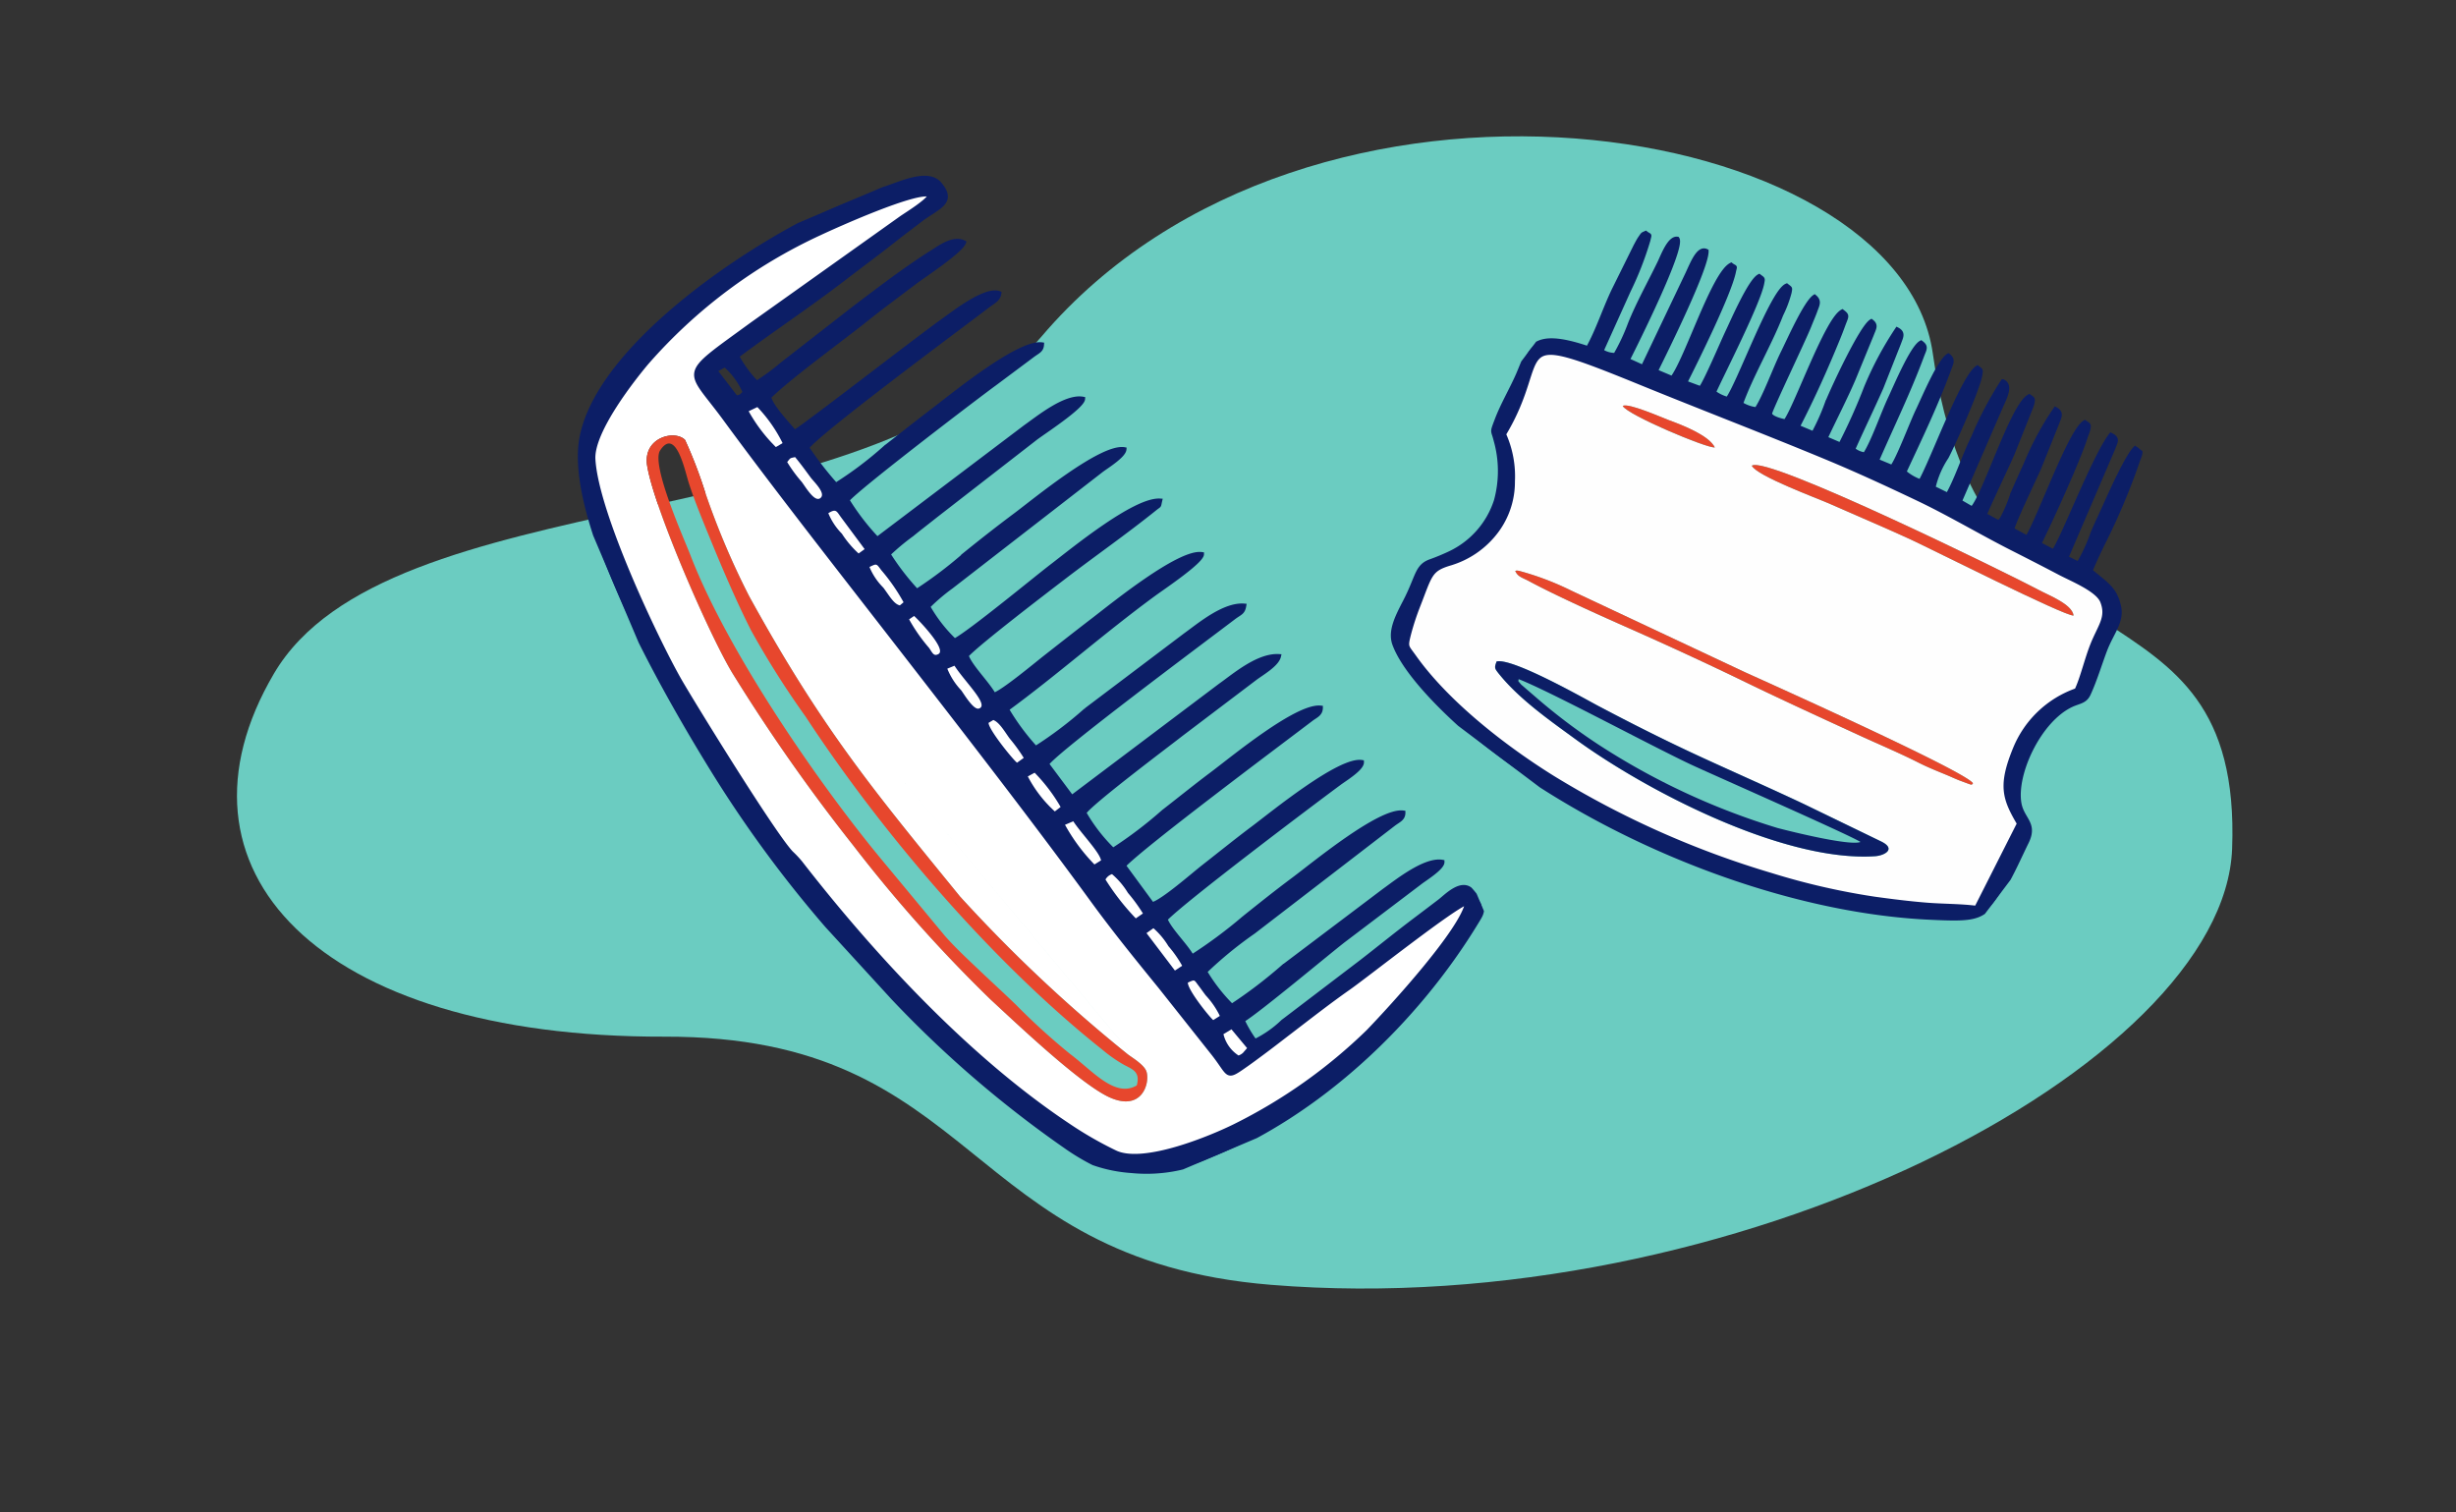
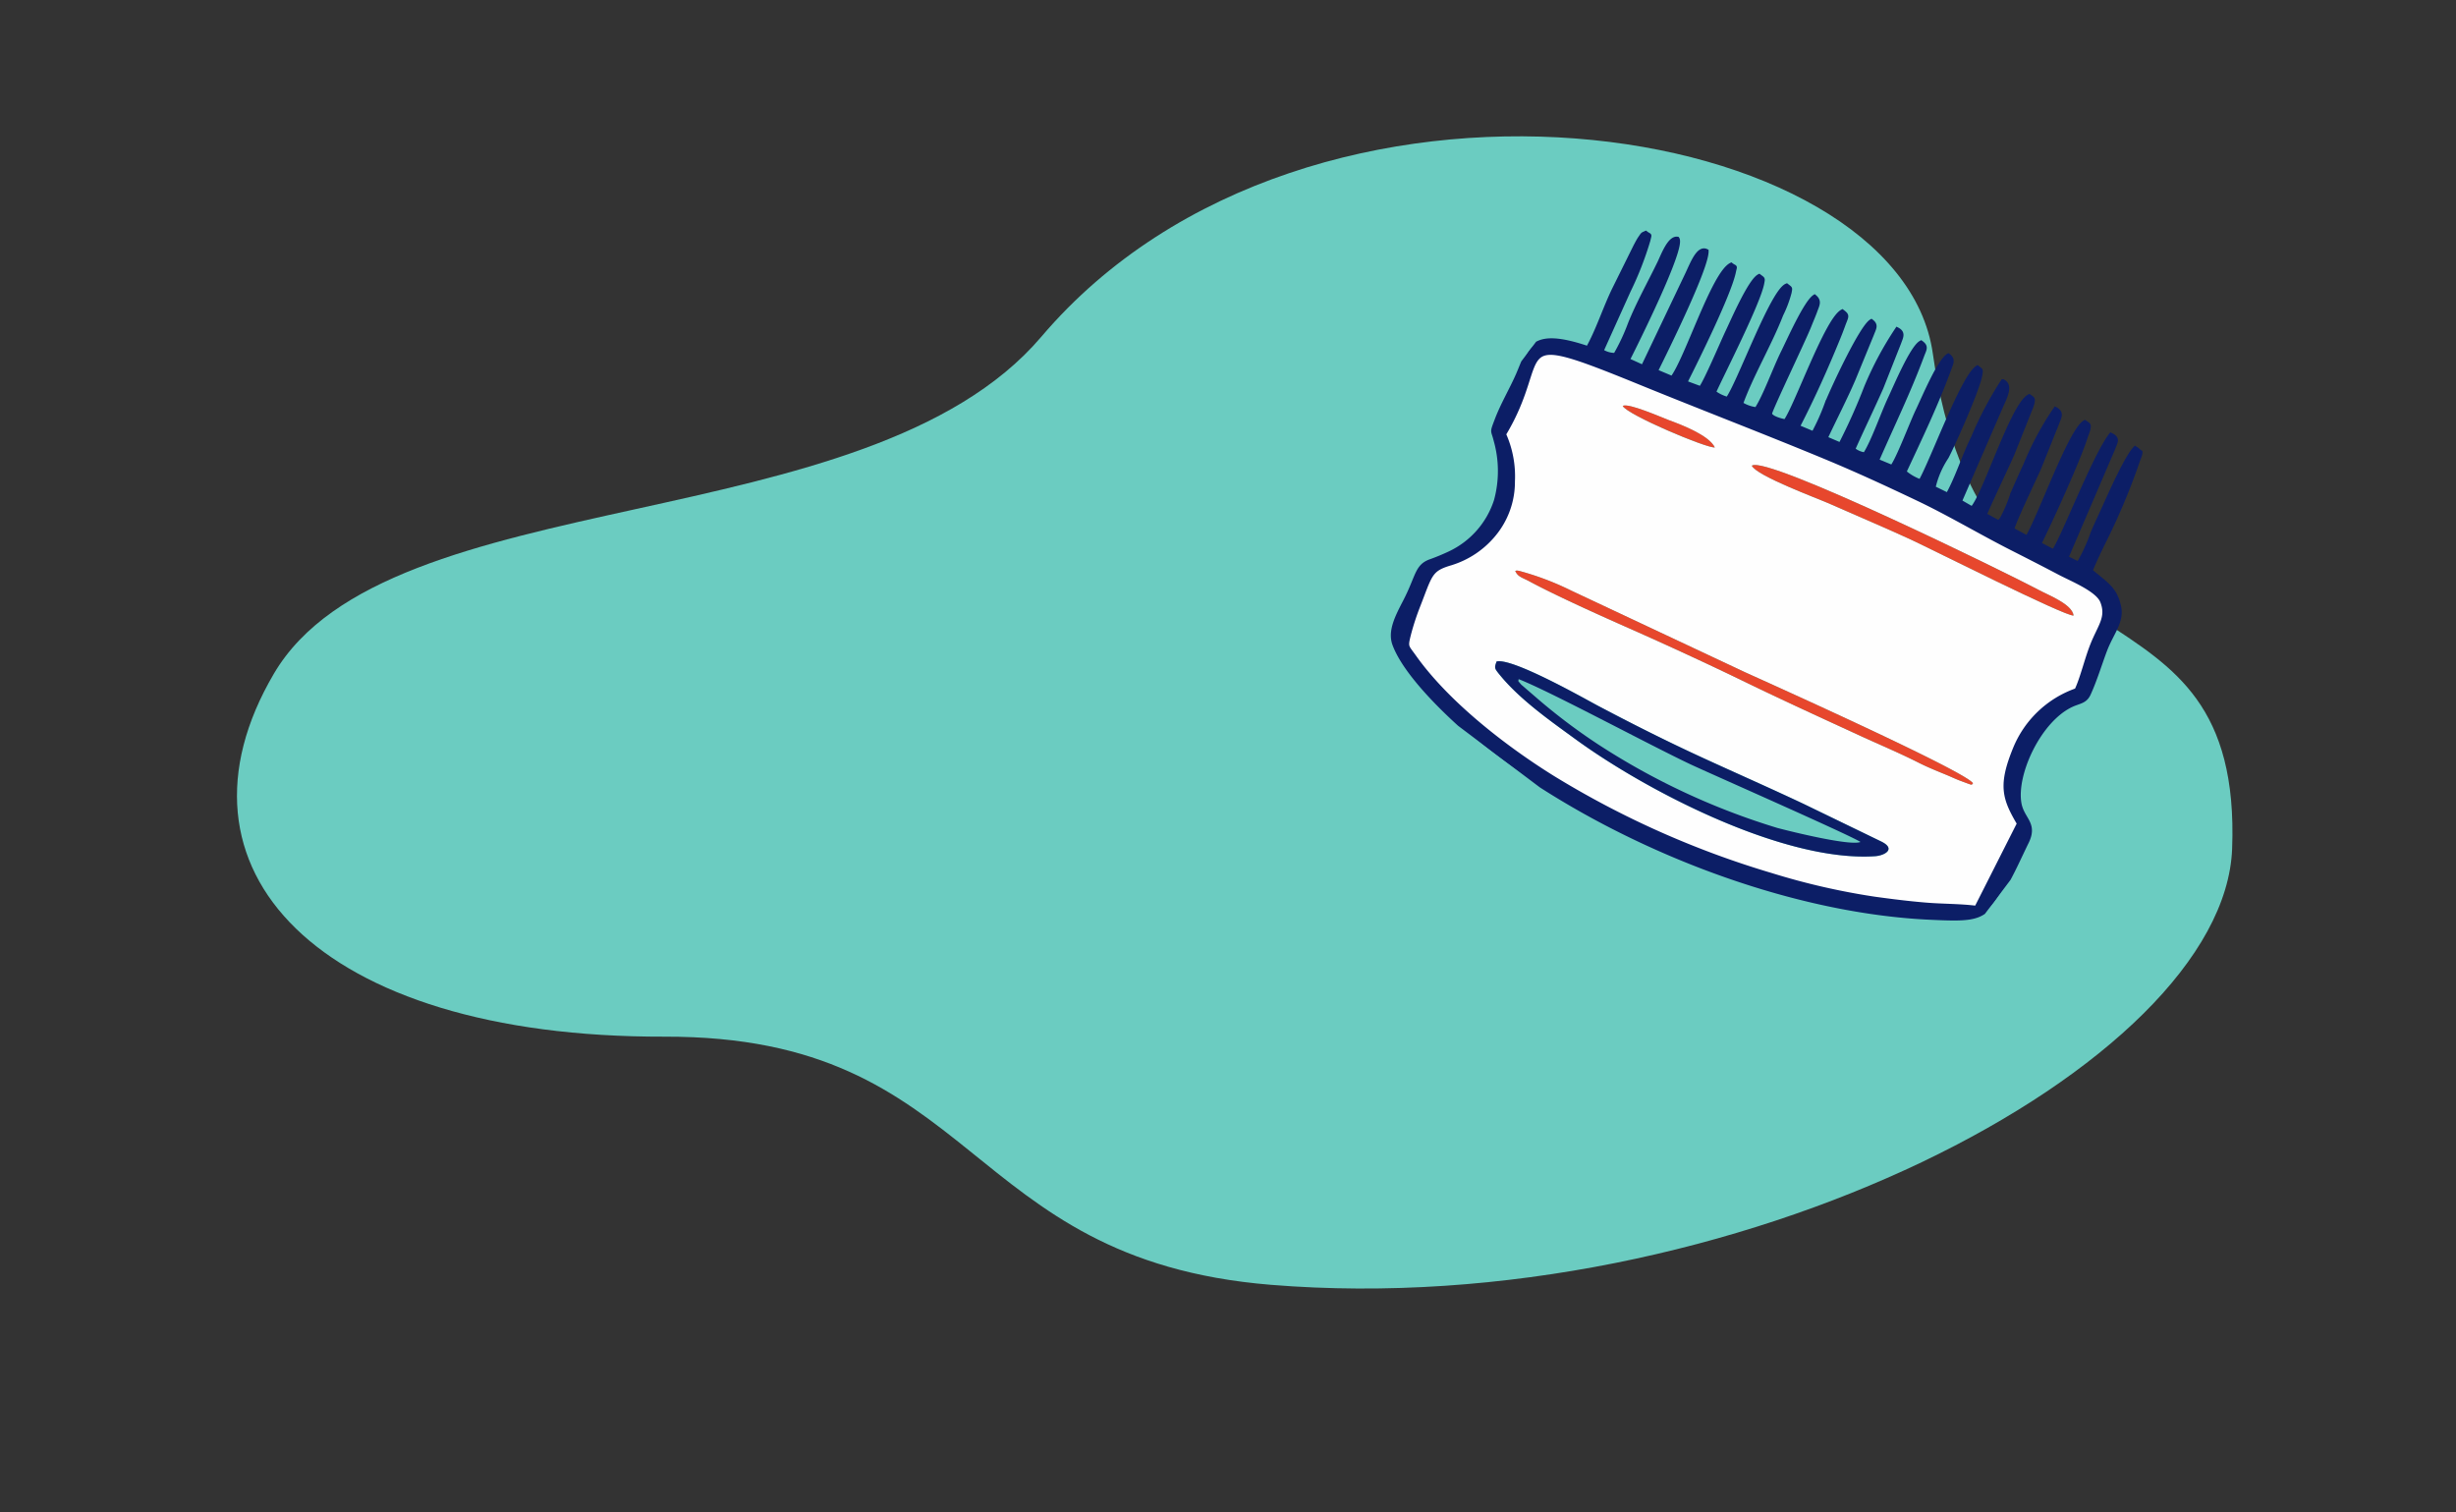
<svg xmlns="http://www.w3.org/2000/svg" width="231.73" height="142.655" viewBox="0 0 231.73 142.655">
  <rect x="0" y="0" width="231.73" height="142.655" fill="#333333" stroke="none" />
  <defs>
    <clipPath id="clip-path">
      <rect id="Rectangle_16227" data-name="Rectangle 16227" width="231.73" height="142.655" transform="translate(0 0)" fill="#fff" />
    </clipPath>
    <clipPath id="clip-path-2">
      <rect id="Rectangle_16172" data-name="Rectangle 16172" width="186.46" height="107.432" fill="#6bccc1" />
    </clipPath>
    <clipPath id="clip-path-3">
      <rect id="Rectangle_16182" data-name="Rectangle 16182" width="66.278" height="59.525" fill="none" />
    </clipPath>
    <clipPath id="clip-path-4">
-       <rect id="Rectangle_16183" data-name="Rectangle 16183" width="63.523" height="96.387" fill="none" />
-     </clipPath>
+       </clipPath>
  </defs>
  <g id="Group_31593" data-name="Group 31593" transform="translate(-896 -1044.442)">
    <g id="Mask_Group_57" data-name="Mask Group 57" transform="translate(896 1044.442)" clip-path="url(#clip-path)">
      <g id="Group_30841" data-name="Group 30841" transform="translate(15.868 4.127)">
        <g id="Group_30774" data-name="Group 30774" transform="translate(0 0)">
          <g id="Group_30753" data-name="Group 30753" transform="translate(0 25.95) rotate(-8)" clip-path="url(#clip-path-2)">
            <path id="Path_41743" data-name="Path 41743" d="M90.342,104.734c-28.706-6.459-23.861-27.075-53.4-31.147C4.412,69.1-8.01,51.22,5.212,34.551s57.134-4.527,76.139-21.412c29.187-25.93,83.071-9.2,83.071,13.3,0,32.329,26.2,23.738,21.464,50.173C182.274,96.759,133,114.331,90.342,104.734" transform="translate(0 0)" fill="#6bccc1" />
          </g>
        </g>
        <g id="Group_30787" data-name="Group 30787" transform="matrix(-0.799, -0.602, 0.602, -0.799, 161.943, 94.664)">
          <g id="Group_30786" data-name="Group 30786" clip-path="url(#clip-path-3)">
            <path id="Path_41816" data-name="Path 41816" d="M9.274,42.025c.546-.54,14.6-3.086,16.547-3.508,2.688-.582,5.409-1.274,8.1-1.9,1.388-.323,7.112-2.054,8.09-1.567-.447,1.636-25.789,6.484-28.587,6.912-1.155.177-3.4.839-4.152.063m36.567-7.7c.513-.516,8.4-2.509,9.285-2.105-.19.559-3.739,1.387-4.258,1.545-1.319.4-3.916,1.136-5.027.56M7.33,23.684c.076-.254-.262-.127,1.076-.526.481-.144.948-.233,1.415-.356.932-.245,1.877-.5,2.8-.662,2.039-.367,4.026-.876,5.856-1.273,3.905-.849,7.974-1.743,11.815-2.5,3.752-.736,7.9-1.636,11.663-2.513,2.843-.663,7.369-1.7,10.282-2.146.712-.109,1.092-.317,1.63-.011-.239.219.2-.054-.275.216a26.642,26.642,0,0,1-5.06,1.478L30.8,19.109c-2.716.61-22.232,5.046-23.471,4.574m42.8-17.865c-.958,1.194-8.82,2.206-10.116,2.414-3.667.589-7.181,1.225-10.734,2-3.462.753-6.853,1.556-10.384,2.29L10.98,14.08c-1.623.331-1.1-.855-.417-1.444,6.46-5.593,20.793-8.061,29.224-8.194,3.077-.049,6.551-.174,9.525.592.625.161.633.213.818.784M0,14.486,1.575,23.27c2.533,1.047,3.594,1.778,4.546,5.4a9.74,9.74,0,0,1-1.315,7.9c.225,1.157,1,2.909,1.385,4.312.508,1.865.333,2.985,1.715,3.838,1.019.629,3.524-.053,4.83-.266,1.66-.27,3.322-.561,4.974-.855C21,43,24.375,42.65,27.617,41.987c3.3-.675,6.247-1.313,9.405-2.128,6-1.55,12.092-3.3,18.055-4.875,13.734-3.627,8.314-2.755,7.4-11.63a9.669,9.669,0,0,1-3.341-3.042,7.742,7.742,0,0,1-1.584-5.161,8.461,8.461,0,0,1,1.636-4.572c1.211-1.64.854-1.978-.031-5.165A23.842,23.842,0,0,0,58.3,2.947c-.523-1.252-.489-1.069-1.745-1.466C51.478-.126,44.639-.231,39.25.256A86.287,86.287,0,0,0,17.335,5.3,65.874,65.874,0,0,0,8.13,9.421c-1.482.831-2.761,1.563-4.122,2.422S1.392,13.682,0,14.486" transform="translate(0.979 1.21)" fill="#fefefe" fill-rule="evenodd" />
            <path id="Path_41817" data-name="Path 41817" d="M.979,15.7c1.392-.8,2.634-1.775,4.008-2.642s2.64-1.592,4.122-2.422a65.885,65.885,0,0,1,9.205-4.118A86.283,86.283,0,0,1,40.229,1.466c5.389-.486,12.228-.382,17.31,1.226,1.256.4,1.221.214,1.745,1.466a23.879,23.879,0,0,1,.849,2.466c.885,3.187,1.243,3.525.031,5.165a8.461,8.461,0,0,0-1.636,4.572,7.742,7.742,0,0,0,1.584,5.161,9.669,9.669,0,0,0,3.341,3.042c.918,8.875,6.337,8-7.4,11.63C50.093,37.769,44,39.52,38,41.07c-3.159.815-6.1,1.452-9.405,2.128-3.242.663-6.615,1.018-9.908,1.606-1.652.295-3.314.586-4.974.855-1.306.212-3.811.895-4.83.266-1.381-.853-1.206-1.973-1.715-3.838-.382-1.4-1.16-3.154-1.385-4.312a9.74,9.74,0,0,0,1.315-7.9c-.952-3.62-2.013-4.351-4.546-5.4ZM11.521,47.564c.278,1.079.5,2.156.7,3.254A61.453,61.453,0,0,0,14.2,58.544c.181.565.191,1.029.858.977.3-.827-.633-4.857-.884-5.977-.234-1.04-.428-1.983-.666-2.972a16,16,0,0,1-.691-3.159l1.267-.235,2.661,10.855c.2.68.162,1.074.94.925.043-2.584-2.43-11.138-2.275-12.033l1.5-.253c.423,2.258,1.753,8.354,2.562,10.684.049.142.187.636.251.761.191.376.175.333.646.318C21,57,18.362,48.687,18.158,46.465l1.6-.239c.285.455,1.229,5.183,1.458,6.146l1.21,4.478c.168.549.2,1.018.908.908a28.186,28.186,0,0,0-.92-5.949c-.188-.934-.425-1.892-.646-2.851a13.728,13.728,0,0,1-.629-2.485c0-.756-.025-.2.145-.5l1.388-.2c.478,1.979.9,4.139,1.353,6.136L25.2,56.216a4.555,4.555,0,0,0,.213.685c.2.39.172.335.616.331.792-1.555-2.277-10.024-2.067-11.7l1.338-.165,2.2,9.137c.273,1.083.427,2.557,1.369,2.358a33.752,33.752,0,0,0-.949-5.9c-.358-1.918-1.09-3.929-1.347-5.781l1.488-.287a8.7,8.7,0,0,1,.753,3.076c.206,1.3,1.526,7.031,2.152,8.144.208.37.133.33.6.339.572-1.543-1.9-9.587-2.177-11.806a4.682,4.682,0,0,1,1.762-.213c.755,3.546,1.415,6.877,2.469,10.333.153.5.192.947.819.937.369-.971-.56-4.586-.815-5.862-.258-1.294-1.282-4.729-1.276-5.725l1.51-.389c.85,3.558,1.5,6.934,2.536,10.419.212.716.17,1,.834.991.415-.848-.583-4.788-.822-5.937-.335-1.611-1.191-4.209-1.3-5.673a2.005,2.005,0,0,1,1.189-.286c.482,2.09.884,4.149,1.369,6.237L38.88,53.89c.165.514.2,1.009.9.885a31.834,31.834,0,0,0-.95-6.1,55.851,55.851,0,0,1-1.325-5.8L39,42.509c.436,2.055.779,4.113,1.258,6.069L41.4,52.939c.185.639.171.982.784.986.416-.976-.888-7.139-1.32-8.737a20.783,20.783,0,0,1-.685-3l1.569-.4c.508,3.008,1.186,5.97,1.956,8.9.122.465.221.817.377,1.329.276.907.17.989.843.992.712-1.51-1.939-9.793-1.954-11.5.308-.173,1.315-.6,1.608-.31.184.181,1.646,7.484,2.017,8.831.146.528.276,1.083.415,1.527.169.541.2.961.844.99.338-.941-.543-4.724-.777-5.974-.318-1.7-1.152-4.355-1.239-5.8a3.381,3.381,0,0,1,1.489-.471c.849,2.732,1.224,6.165,2.028,9a10.837,10.837,0,0,0,.632,2.149c.209.4.118.339.6.351.769-1.251-1.993-10.168-1.99-11.89a3.669,3.669,0,0,1,1.42-.281c.416,1.842,1.726,9.341,2.564,10.978.2.4.15.342.612.346.427-.851-.542-4.849-.773-5.989-.222-1.093-1.219-5.058-1.184-5.784l1.5-.448c.362,2.024,1.693,9.167,2.613,11.1.276.582.066.376.6.384.833-1.663-2.038-9.705-1.994-11.883l1.64-.412c.427,2.291,2.019,10.7,2.989,11.928.817-.151.389-1.65.145-2.8l-1.941-9.534,1.558-.349c.275,1.544,2.13,11.613,3.131,11.958.654-.352.139-2.085,0-2.761-.413-2.081-.72-4.357-1.264-6.349a19.1,19.1,0,0,1-.662-3.162,2.284,2.284,0,0,1,1.28-.487L62.2,42.43a30.758,30.758,0,0,0,1.389,4.945c.269.581.073.378.6.391.169-.307.153-.211.134-.7-.01-.26-.07-.582-.107-.844L63.36,41.67c-.373-1.883-1.118-4.027-1.357-5.863,5.414-1.788,4.388-3.353,3.763-5.96-.345-1.44-.533-3.126-.956-4.582-.393-1.351-.258-.949-1.054-1.6a10.616,10.616,0,0,1-3.478-4.545,8.3,8.3,0,0,1,.517-6.644c.273-.518.617-1.109.97-1.642.774-1.17.093-1.842-.353-4.436-.268-1.557-.5-3.132-1.633-3.865C56.921.687,50.294.057,46.854.007,32.72-.2,15.667,4.355,4.062,12.238,0,15-.2,15.3.092,18.828.2,20.17.661,22.107.925,23.5c.371,1.959,1.619,1.438,2.768,2.522C5.744,27.959,6.918,33.429,5.324,36.4c-.367.686-.82,1-.653,1.78.3,1.39.854,2.884,1.245,4.224.494,1.694.307,3.111,1.42,4.078,1.337,1.161,2.294.962,4.184,1.079" transform="translate(0 0)" fill="#0c1e66" stroke="#0c1e66" stroke-width="0.4" fill-rule="evenodd" />
            <path id="Path_41818" data-name="Path 41818" d="M2.568,8.472C3.113,7.577,8.188,5.4,9.6,4.82A66.1,66.1,0,0,1,27.84.935a55.479,55.479,0,0,1,7.436.018l1.767.117c.735.151.311.091.527.264-3.139.876-13.5,2.451-17.754,3.33C17.958,5.048,3.833,8.381,2.568,8.472M40.222,1.415C40.037.844,40.029.792,39.4.631,36.43-.135,32.956-.01,29.879.038,21.449.172,7.115,2.64.655,8.233c-.68.589-1.206,1.775.417,1.444l7.915-1.56c3.531-.734,6.922-1.537,10.384-2.29,3.553-.773,7.068-1.409,10.734-2,1.3-.208,9.158-1.22,10.116-2.414" transform="translate(10.886 5.614)" fill="#0c1e66" fill-rule="evenodd" />
            <path id="Path_41819" data-name="Path 41819" d="M0,10.143c1.239.471,20.755-3.965,23.471-4.574L41.2,1.854A26.644,26.644,0,0,0,46.259.376c.479-.269.036,0,.275-.216C46-.146,45.616.062,44.9.171c-2.912.446-7.439,1.483-10.282,2.146-3.76.877-7.911,1.777-11.663,2.513-3.841.753-7.909,1.647-11.815,2.5-1.83.4-3.817.906-5.856,1.273-.921.165-1.866.417-2.8.662-.468.123-.934.212-1.415.356-1.338.4-1,.273-1.076.526" transform="translate(8.309 14.75)" fill="#e7472d" fill-rule="evenodd" />
            <path id="Path_41820" data-name="Path 41820" d="M0,7.06C.755,7.837,3,7.174,4.151,7,6.95,6.569,32.292,1.722,32.739.086c-.978-.487-6.7,1.244-8.09,1.566-2.693.626-5.414,1.318-8.1,1.9C14.6,3.974.546,6.52,0,7.06" transform="translate(10.253 36.174)" fill="#e7472d" fill-rule="evenodd" />
            <path id="Path_41821" data-name="Path 41821" d="M0,2.159C1.111,2.735,3.709,2,5.027,1.6,5.546,1.441,9.1.613,9.285.054,8.4-.35.513,1.643,0,2.159" transform="translate(46.821 33.38)" fill="#e7472d" fill-rule="evenodd" />
          </g>
        </g>
        <g id="Group_30789" data-name="Group 30789" transform="translate(128.581 92.271) rotate(157)">
          <g id="Group_30788" data-name="Group 30788" clip-path="url(#clip-path-4)">
            <path id="Path_41822" data-name="Path 41822" d="M45.446,45.314,34.1,8.009c.14-1.148,1.889-3.282,4.141-.864,2.057,2.208,5.387,9.907,6.737,12.895A135.382,135.382,0,0,1,51.22,38.454a171.087,171.087,0,0,1,4.134,19.334c.619,4.062.752,17.283-.221,21.268-.644,2.639-3.747,2.141-4.246.847a42.959,42.959,0,0,1,.193-5.377,73.576,73.576,0,0,0,0-10.572C49.625,49.718,47.45,42.57,43.839,30.114a140.343,140.343,0,0,0-8.781-19.94c-.347-.567-1.031-1.537-.955-2.165M0,10.888c1.149.222,11.415-2.605,13.446-3.038,2.233-.476,4.467-1.076,6.705-1.651,1.141-.293,2.1-.552,3.282-.836.612-.147,1.113-.272,1.715-.4,2.463-.526,1.753-.38,2.546,2.4l2.077,7.525c.939,3.246,1.886,6.511,2.7,10.013,2.184,9.4,5.194,20.742,7.705,30.241,1.977,7.476,4.7,17.609,6.465,25.116,1.4,5.947,2.569,5.26-5.865,7.229L23.9,91.217c-.722.143-2.961.484-3.321.926.847,1.012,9.627.809,10.98.753a48.838,48.838,0,0,0,19.784-4.852c1.643-.828,7.325-3.911,8.229-6.438,1.731-4.838,1.167-17.973.666-22.3-.25-2.159-2.466-16.847-3.35-19.193a9.457,9.457,0,0,1-.438-1.191C53.579,28.087,49.124,15.763,42.933,6.332A35.083,35.083,0,0,0,39.8,2.179C37.826-.077,30.771-.095,28.4.052a49.56,49.56,0,0,0-15.049,3.29C10.418,4.591,1.472,8.675,0,10.888" transform="translate(1.13 1.808)" fill="#fff" fill-rule="evenodd" />
            <path id="Path_41823" data-name="Path 41823" d="M45.072,83.625c.527-.194.42-.212.96-.135l.813,3.158-1.055.1a7.031,7.031,0,0,1-.718-3.122M44.4,77.744a14.975,14.975,0,0,1,1.041,4.119l-.91.037a13.632,13.632,0,0,1-.862-4.056Zm-.959-3.968a13.2,13.2,0,0,1,.528,2.245c-.467.25-.355.237-.877.137-.255-.872-.4-1.52-.6-2.349-.121-.5-.81-2.03-.022-2.143.624-.09.83,1.59.966,2.11M42.277,70.07c-.832.121-.788-.1-.943-.789l-.886-3.671.684-.156a9.386,9.386,0,0,1,.724,2.339,5.95,5.95,0,0,1,.421,2.277m-1.592-6.188c-.778.03-.718.056-.908-.714a17.783,17.783,0,0,1-.751-3.609l.436-.134c.476.342.549,1.2.782,2.149a5.973,5.973,0,0,1,.441,2.307M38.5,54.663a15.8,15.8,0,0,1,.678,3.207l-.556.111c-.066-.068-1.665-4.077-.729-4.2.54-.071.489.35.608.884m-1.229-4.873a6.481,6.481,0,0,1,.409,2.389l-.732-.007c-.321-1.835-1.608-4.745-.534-4.616.525.063.755,1.819.858,2.233m-1.693-3.764c-.463-.433-.577-1.55-.743-2.218a15.981,15.981,0,0,1-.506-2.193l.758-.171c.234.376,1.251,3.909,1.008,4.51ZM33.6,35.818a11.825,11.825,0,0,1,1.055,4.034l-.729.072a16.253,16.253,0,0,1-.994-3.932Zm-1.487-6.067a17.312,17.312,0,0,1,1.1,4.526l-.848,0c-.242-1.346-1.139-3.628-.972-4.417Zm-1.17-1.489a7.262,7.262,0,0,1-.689-2.212,15.58,15.58,0,0,1-.545-2.342l.8-.163a22.577,22.577,0,0,1,1.2,4.492,1.076,1.076,0,0,1-.763.225m-1.6-6.222a7.156,7.156,0,0,1-.64-2.11,11.016,11.016,0,0,1-.471-2.211l.805-.148,1.087,4.3Zm-1.8-6.633c-.1-.376-.178-.763-.274-1.142a7.874,7.874,0,0,1-.465-2.288l.727-.118c.191.33,1.111,3.538.825,4.189-.755.019-.64.032-.813-.64M26.154,7.917a1.175,1.175,0,0,1,.489-.067,3.33,3.33,0,0,1,.522,2.409l-.873.124-.666-2.207ZM1.131,12.7C2.6,10.483,11.549,6.4,14.485,5.149a49.562,49.562,0,0,1,15.049-3.29c2.367-.146,9.423-.128,11.4,2.128A35.106,35.106,0,0,1,44.064,8.14c6.19,9.43,10.646,21.754,13.518,32.588a9.464,9.464,0,0,0,.438,1.191c.884,2.346,3.1,17.034,3.35,19.193.5,4.328,1.065,17.464-.666,22.3-.9,2.527-6.586,5.61-8.229,6.438A48.841,48.841,0,0,1,32.691,94.7c-1.353.055-10.133.259-10.98-.753.36-.442,2.6-.783,3.321-.926L41.906,89.3c8.434-1.97,7.26-1.283,5.865-7.229-1.761-7.507-4.488-17.64-6.465-25.117-2.512-9.5-5.521-20.84-7.705-30.241-.814-3.5-1.761-6.766-2.7-10.013L28.825,9.172c-.793-2.784-.083-2.929-2.546-2.4-.6.129-1.1.253-1.715.4-1.181.284-2.141.543-3.282.836-2.239.575-4.473,1.176-6.705,1.651-2.031.433-12.3,3.26-13.446,3.038M24.693,8.487a11.371,11.371,0,0,1,.3,2.271c-1.6.208-9.825,2.708-11.678,3.2L4.475,16.185c-.571.149-2.473.436-2.674.96,1.418.935,4.9-.083,6.1-.339l11.572-2.893A44.052,44.052,0,0,1,25.4,12.4a16.164,16.164,0,0,1,1.06,3.975,37.35,37.35,0,0,1-5.68,1.662l-16.161,4.2c-.571.138-1.02.1-1.241.629,1.906,1.144,9.708-1.191,11.959-1.739,2.023-.493,3.827-1,5.751-1.537a44.738,44.738,0,0,1,5.951-1.44c.126,1.216.958,3.107.93,4.233-2.215.966-17.09,4.679-20.153,5.407-.628.15-2.481.419-2.7.991,1.792,1.134,9.665-1.174,11.826-1.706,1.987-.49,3.788-1.01,5.749-1.534,1.239-.331,4.829-1.529,5.875-1.387l1.044,4.423c-2.429,1.056-17.891,4.84-21.676,5.8-.524.133-1.014.085-1.254.643,1.951,1.108,9.5-1.152,11.854-1.732,1.953-.482,3.673-.978,5.642-1.5a39.685,39.685,0,0,1,5.792-1.467A15.978,15.978,0,0,1,31.1,34.623c-.916.641-10,2.879-11.3,3.235L11.294,40c-.75.189-2.4.372-2.878,1.038,1.785.888,4.654-.057,6.19-.383l17-4.235.935,3.815c-1.353.862-18.123,4.935-21.607,5.821-.746.19-1,.068-1.363.648,1.7.892,4.671-.044,6.146-.37l11.46-2.868a36.9,36.9,0,0,1,5.757-1.444A21.975,21.975,0,0,1,34,46.47c-5.442,1.268-11.359,3.246-17.1,4.586-.908.212-5.276,1.048-5.555,1.68,1.821,1.127,9.556-1.11,11.731-1.672,1.982-.511,3.7-.978,5.638-1.5,1.045-.28,5.051-1.495,5.887-1.378.1,1.188,1.028,3.389.919,4.429-1.469.68-9.562,2.744-11.247,3.18-3.539.916-7.032,1.639-10.546,2.636-.567.161-.368,0-.726.493C15.136,60,22.413,57.85,24.791,57.24c1.864-.478,9.548-2.764,11.22-2.9a13.968,13.968,0,0,1,1.048,3.947,18.05,18.05,0,0,1-2.741.862L16.94,63.734c-.575.138-2.456.43-2.729.968,1.837,1.183,9.661-1.147,11.859-1.685,1.942-.476,3.766-.966,5.637-1.5a39.883,39.883,0,0,1,5.757-1.467A23.607,23.607,0,0,1,38.569,64.3a21.313,21.313,0,0,1-2.753.834c-.958.279-1.871.511-2.81.773L21.5,68.95c-.851.217-5.23.986-5.557,1.66,1.408.941,4.7-.033,6.022-.311l17.017-4.271a22.531,22.531,0,0,1,1.163,4.482c-1.452.734-15.129,4.221-17.045,4.663L18.78,76.229c-.688.177-1.018.095-1.274.619,1.88,1.126,9.544-1.111,11.765-1.678,1.954-.5,3.706-.979,5.641-1.5a34.357,34.357,0,0,1,5.671-1.418,31.146,31.146,0,0,1,1.125,4.285c-1.185.866-18.059,4.93-21.042,5.691-.548.14-1.043.125-1.342.641,1.015.973,4.794-.069,5.9-.309,2.767-.6,16.524-4.249,17-4.191.3.981,1.1,3.1.92,3.975-2.392.968-8.6,2.4-11.226,3.14-1.9.538-3.665.943-5.656,1.451-.873.223-5.118.986-5.741,1.647.71.852,2.291.462,3.09.334,2.91-.469,5.852-1.236,8.71-1.948l8.454-2.248a20.31,20.31,0,0,1,2.921-.693,10.994,10.994,0,0,1,.721,3.055c-3.838.946-8.105,1.743-11.97,2.748-2.073.539-3.939.976-6,1.541-1.024.281-1.935.5-2.94.761-1.946.506-3.737.195-3.036,2.431.5,1.606,3.328,1.472,4.8,1.6a51.226,51.226,0,0,0,6.763.175c8.243-.387,23.865-3.436,28.779-10.455,4.687-6.694,2.087-26.482,1.037-33.43A114.137,114.137,0,0,0,57.6,34.3l-3.083-8.717a104.429,104.429,0,0,0-9.5-19.246,20.793,20.793,0,0,0-1.8-2.483,13.588,13.588,0,0,0-3.021-2.083A14.377,14.377,0,0,0,33,.008C21.827-.218,9.894,4.266.946,10.734c-.537.388-.909.614-.946,1.4a9.027,9.027,0,0,0,.4,1.612c.586,1.047,2.412.256,3.047.093,1.079-.275,1.97-.5,3.062-.773,1.99-.5,3.991-1.08,5.969-1.6l9.061-2.308a10.381,10.381,0,0,1,3.159-.67" transform="translate(0 0)" fill="#0c1e66" stroke="#0c1e66" stroke-width="0.4" fill-rule="evenodd" />
            <path id="Path_41824" data-name="Path 41824" d="M1.356,1.154C3.719.848,4.645,4.037,5.982,6.334a62.382,62.382,0,0,1,2.894,6.284c.637,1.5,1.254,2.834,1.9,4.326.579,1.338,1.246,2.814,1.733,4.276l2.7,9.011c2.711,9.09,5.689,23.753,5.366,33.412-.058,1.739.106,9.351-1.235,10.235-2.213,1.46-1.416-2.606-1.3-3.751.156-1.527.185-3.6.206-5.09.047-3.343.053-6.895-.165-10.124A83.264,83.264,0,0,0,16.524,45.4C14.17,32.42,9.363,17.171,3.013,5.5A13.36,13.36,0,0,0,1.784,3.518C1.22,2.773.47,2.261,1.356,1.154M9.742,24.075c3.611,12.456,5.786,19.6,7.242,33.839a73.61,73.61,0,0,1,0,10.572,42.941,42.941,0,0,0-.193,5.377c.5,1.294,3.6,1.793,4.246-.847.973-3.985.841-17.206.221-21.268a171.08,171.08,0,0,0-4.134-19.334A135.382,135.382,0,0,0,10.884,14C9.534,11.013,6.2,3.314,4.147,1.106,1.894-1.312.146.821.006,1.97c-.076.628.607,1.6.955,2.165A140.352,140.352,0,0,1,9.742,24.075" transform="translate(35.228 7.847)" fill="#e7472d" fill-rule="evenodd" />
            <path id="Path_41829" data-name="Path 41829" d="M0,.163A15.586,15.586,0,0,0,.545,2.505a7.261,7.261,0,0,0,.689,2.212A1.077,1.077,0,0,0,2,4.492,22.575,22.575,0,0,0,.8,0Z" transform="translate(29.709 23.545)" fill="#fff" fill-rule="evenodd" />
            <path id="Path_41830" data-name="Path 41830" d="M.021.113C-.147.9.751,3.184.993,4.53l.848,0A17.31,17.31,0,0,0,.746,0Z" transform="translate(31.367 29.751)" fill="#fff" fill-rule="evenodd" />
            <path id="Path_41831" data-name="Path 41831" d="M.021.1A13.629,13.629,0,0,0,.883,4.156l.91-.038A14.978,14.978,0,0,0,.751,0Z" transform="translate(43.644 77.744)" fill="#fff" fill-rule="evenodd" />
            <path id="Path_41832" data-name="Path 41832" d="M.99,4.5c.521.1.409.113.877-.137a13.176,13.176,0,0,0-.528-2.245C1.2,1.594,1-.086.372,0c-.788.113-.1,1.642.022,2.143.2.829.34,1.477.6,2.349" transform="translate(42.098 71.663)" fill="#fff" fill-rule="evenodd" />
            <path id="Path_41833" data-name="Path 41833" d="M0,.171A15.98,15.98,0,0,0,.505,2.364c.167.668.28,1.785.743,2.218l.517-.072C2.009,3.909.993.375.758,0Z" transform="translate(34.325 41.443)" fill="#fff" fill-rule="evenodd" />
-             <path id="Path_41834" data-name="Path 41834" d="M.954,4.62l.732.007a6.479,6.479,0,0,0-.409-2.389C1.175,1.823.945.067.42,0-.654-.125.633,2.786.954,4.62" transform="translate(35.989 47.552)" fill="#fff" fill-rule="evenodd" />
-             <path id="Path_41835" data-name="Path 41835" d="M0,.148A11.018,11.018,0,0,0,.471,2.36a7.158,7.158,0,0,0,.64,2.11l.781-.17L.805,0Z" transform="translate(28.23 17.57)" fill="#fff" fill-rule="evenodd" />
+             <path id="Path_41835" data-name="Path 41835" d="M0,.148A11.018,11.018,0,0,0,.471,2.36a7.158,7.158,0,0,0,.64,2.11L.805,0Z" transform="translate(28.23 17.57)" fill="#fff" fill-rule="evenodd" />
            <path id="Path_41836" data-name="Path 41836" d="M0,.156.886,3.827c.155.692.111.91.943.789a5.948,5.948,0,0,0-.421-2.277A9.392,9.392,0,0,0,.684,0Z" transform="translate(40.448 65.454)" fill="#fff" fill-rule="evenodd" />
            <path id="Path_41837" data-name="Path 41837" d="M0,.174A16.257,16.257,0,0,0,.995,4.106l.729-.072A11.821,11.821,0,0,0,.668,0Z" transform="translate(32.931 35.818)" fill="#fff" fill-rule="evenodd" />
            <path id="Path_41838" data-name="Path 41838" d="M.01.134A17.784,17.784,0,0,0,.761,3.743c.19.77.13.743.908.714a5.973,5.973,0,0,0-.441-2.307C.995,1.2.922.342.446,0Z" transform="translate(39.017 59.425)" fill="#fff" fill-rule="evenodd" />
            <path id="Path_41839" data-name="Path 41839" d="M.01.118A7.869,7.869,0,0,0,.475,2.407c.1.38.177.767.274,1.142.173.672.058.659.813.64C1.847,3.538.928.33.737,0Z" transform="translate(26.795 11.857)" fill="#fff" fill-rule="evenodd" />
            <path id="Path_41840" data-name="Path 41840" d="M1.022,4.209l.556-.11A15.8,15.8,0,0,0,.9.891C.782.358.833-.063.293.008c-.936.124.664,4.133.729,4.2" transform="translate(37.596 53.772)" fill="#fff" fill-rule="evenodd" />
            <path id="Path_41841" data-name="Path 41841" d="M0,.325.666,2.533l.873-.124A3.33,3.33,0,0,0,1.016,0,1.175,1.175,0,0,0,.528.067Z" transform="translate(25.626 7.85)" fill="#fff" fill-rule="evenodd" />
          </g>
        </g>
      </g>
    </g>
  </g>
</svg>